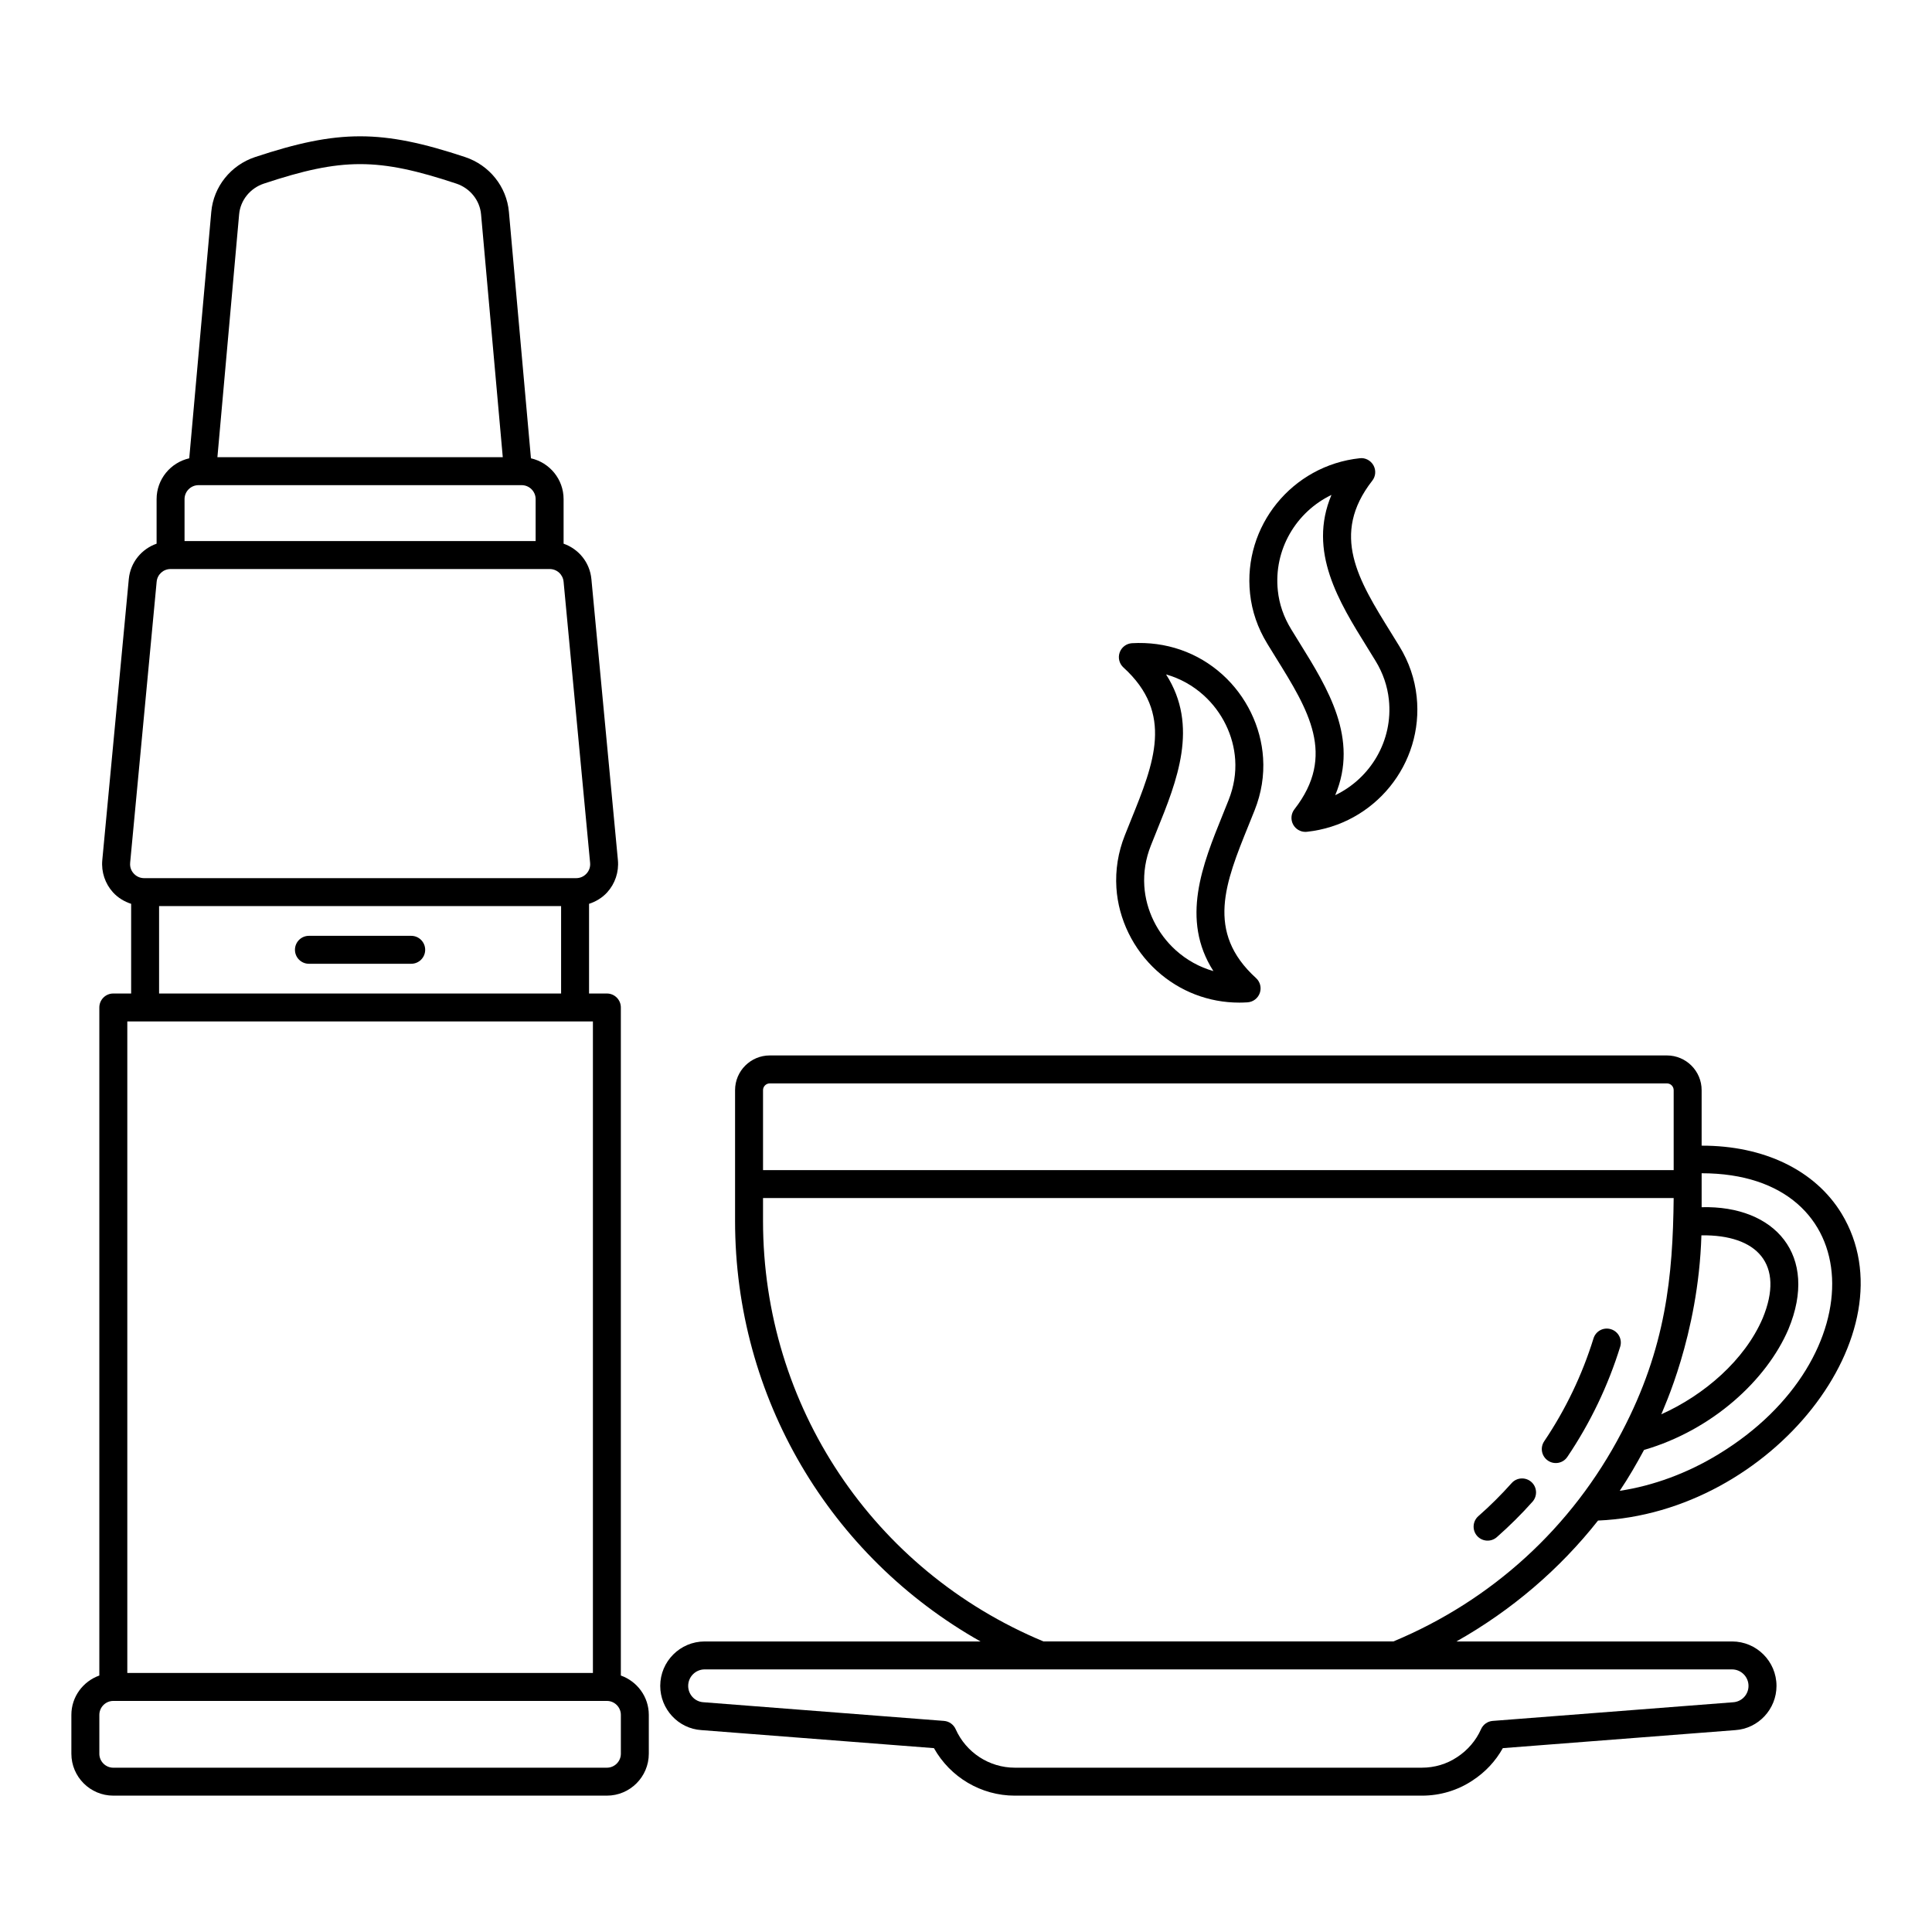
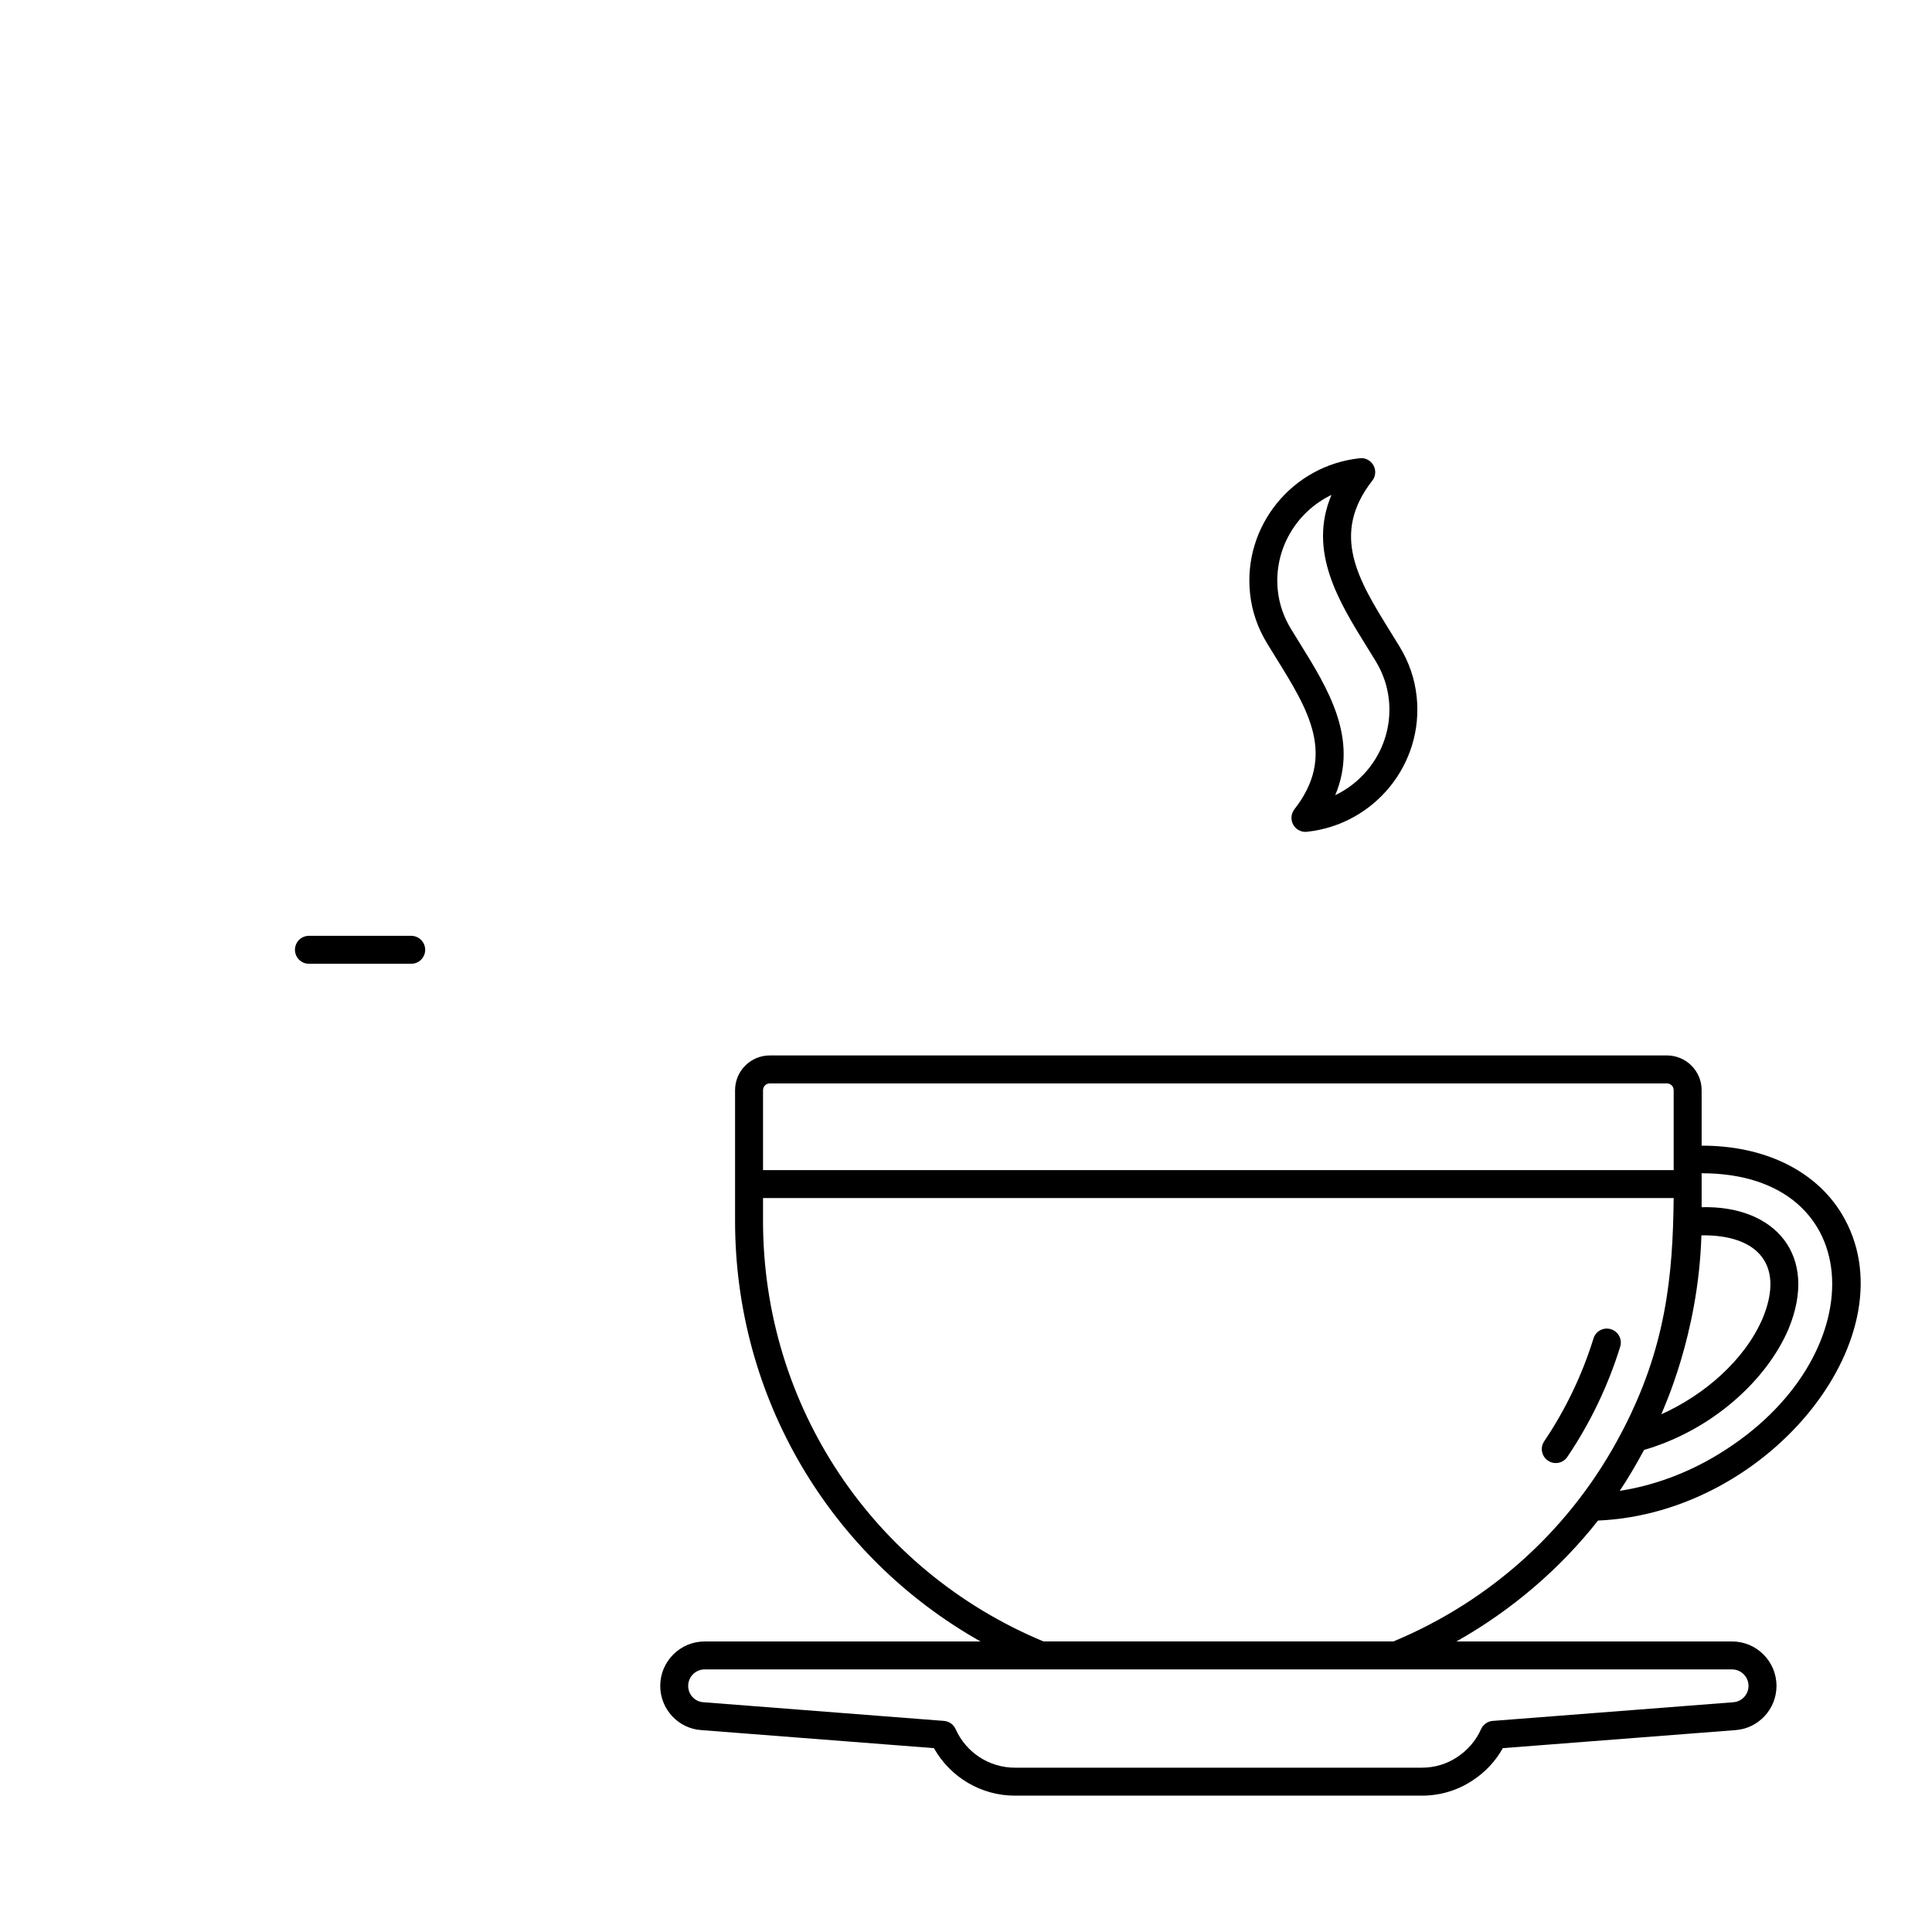
<svg xmlns="http://www.w3.org/2000/svg" fill="#000000" width="800px" height="800px" version="1.1" viewBox="144 144 512 512">
  <g>
-     <path d="m544.6 537.04c-2.742 3.074-5.707 6.027-8.82 8.754-1.535 1.352-1.684 3.695-0.34 5.231 1.371 1.547 3.703 1.68 5.231 0.34 3.336-2.938 6.519-6.09 9.457-9.391 1.359-1.527 1.23-3.871-0.297-5.231-1.539-1.367-3.879-1.223-5.231 0.297z" />
    <path d="m570.93 496.26c-1.996-0.621-4.039 0.492-4.637 2.438-3.004 9.68-7.402 18.848-13.059 27.25-1.152 1.691-0.703 3.992 0.996 5.137 1.684 1.148 4.004 0.703 5.137-0.996 6.07-8.992 10.781-18.82 14-29.188 0.609-1.957-0.484-4.035-2.438-4.641z" />
    <path d="m594.95 447.61v-14.711c0-5.07-4.125-9.195-9.195-9.195h-237.76c-5.07 0-9.195 4.125-9.195 9.195v34.664c0 46.762 25.094 88.898 65.047 111.44h-73.098c-6.496 0-11.781 5.281-11.781 11.777 0 6.172 4.805 11.324 10.891 11.715l61.645 4.781c4.32 7.711 12.504 12.59 21.43 12.59h107.89c4.832 0 9.473-1.398 13.391-4.008 3.371-2.184 6.121-5.121 8.047-8.582l61.586-4.773c6.137-0.398 10.941-5.551 10.941-11.723 0-6.496-5.281-11.777-11.777-11.777h-73.047c14.68-8.285 27.383-19.18 37.531-32.039 46.055-1.973 83.559-49.934 64.559-81.324-7.027-11.559-20.664-18.062-37.102-18.027zm-0.059 23.766c14.691-0.207 22.203 7.586 16.23 21.996-4.769 11.113-15.523 20.352-26.852 25.426 0.344-1.094 9.828-20.836 10.621-47.422zm-248.68-38.477c0-0.984 0.805-1.785 1.785-1.785h237.76c0.984 0 1.785 0.805 1.785 1.785v21.191h-241.33zm256.79 153.51c2.41 0 4.371 1.961 4.371 4.371 0 2.281-1.758 4.184-4.059 4.336l-63.723 4.941c-1.359 0.102-2.547 0.949-3.098 2.191-1.316 2.981-3.559 5.606-6.359 7.422-2.734 1.824-5.953 2.785-9.32 2.785h-107.88c-6.766 0-12.914-4.008-15.68-10.215-0.559-1.242-1.742-2.082-3.098-2.184l-63.773-4.949c-2.25-0.145-4.008-2.047-4.008-4.328 0-2.41 1.961-4.371 4.371-4.371zm-89.73-7.41h-92.734c-45.184-18.812-74.328-62.477-74.328-111.44v-6.062h241.33c-0.215 20.602-2.008 39.688-13.754 62.027-13.188 25.309-34.488 44.633-60.516 55.473zm86.156-49.621c0 0.008 0 0.008-0.008 0.008-8.266 5.043-17.332 8.367-26.172 9.695 2.344-3.488 4.445-7.125 6.438-10.832 18.047-5.25 32.453-18.457 38.258-31.977 0-0.016 0.008-0.027 0.016-0.043 8.109-19.527-3.535-32.809-23.008-32.309v-8.996c44.598-0.004 46.07 49.191 4.477 74.453z" />
-     <path d="m442.09 365.38c-1.781 4.484-2.531 9.168-2.231 13.906 0.535 8.301 4.449 16.324 10.746 22.012 6.047 5.465 13.727 8.406 21.828 8.406 0.723 0 1.445-0.027 2.172-0.074 1.484-0.094 2.762-1.07 3.254-2.473 0.492-1.402 0.102-2.965-1.004-3.965-13.422-12.207-8.117-25.297-1.977-40.461l1.621-4.031c1.789-4.508 2.539-9.16 2.234-13.84-0.535-8.328-4.457-16.375-10.746-22.066-6.578-5.953-15.062-8.855-24.008-8.34-1.484 0.094-2.766 1.07-3.258 2.473-0.492 1.402-0.094 2.965 1.008 3.965 13.414 12.199 8.117 25.289 1.977 40.453zm6.887 2.727 1.598-3.988c5.312-13.109 11.223-27.703 2.445-41.387 3.676 1.035 7.082 2.918 9.992 5.551 4.875 4.414 7.914 10.629 8.328 17.055 0.23 3.582-0.348 7.156-1.73 10.629v0.008l-1.598 3.981c-5.312 13.109-11.223 27.703-2.445 41.395-3.676-1.043-7.082-2.918-10-5.551-4.871-4.406-7.902-10.594-8.312-16.988-0.23-3.633 0.348-7.231 1.723-10.703z" />
    <path d="m507.98 267.32c-0.723-1.297-2.18-2.07-3.625-1.883-17.945 1.918-30.988 18.008-29.078 35.871 0.492 4.668 2.027 9.125 4.551 13.246v0.008l2.277 3.695c8.633 13.898 16.078 25.91 4.926 40.215-0.91 1.172-1.035 2.777-0.312 4.082 0.66 1.18 1.902 1.902 3.234 1.902 0.129 0 0.262-0.008 0.391-0.023 17.945-1.918 30.988-17.98 29.086-35.809-0.5-4.711-2.031-9.195-4.559-13.32l-2.273-3.691c-8.633-13.906-16.09-25.918-4.934-40.223 0.918-1.16 1.039-2.766 0.316-4.07zm-1.672 48.211 2.242 3.641c1.945 3.184 3.133 6.633 3.516 10.246 1.156 10.832-4.848 20.824-14.219 25.316 6.316-14.977-1.988-28.355-9.449-40.371l-2.25-3.648v-0.008c-1.953-3.184-3.133-6.606-3.508-10.172-1.156-10.859 4.84-20.875 14.211-25.375-6.316 14.969 1.992 28.352 9.457 40.371z" />
-     <path d="m315.94 608.75v-10.289c0-4.824-3.106-8.898-7.41-10.43v-177.04c0-2.047-1.656-3.703-3.703-3.703h-4.723v-23.766c1.816-0.594 3.492-1.594 4.805-3.035 2.098-2.309 3.133-5.418 2.844-8.523l-7.027-74.504c-0.426-4.441-3.387-7.977-7.367-9.379v-11.809c0-5.281-3.711-9.691-8.652-10.816l-5.84-65.312c-0.602-6.676-5.156-12.379-11.625-14.527-22.098-7.324-33.527-7.324-55.625 0-6.469 2.148-11.027 7.852-11.625 14.527l-5.84 65.312c-4.945 1.125-8.652 5.539-8.652 10.816v11.809c-3.977 1.402-6.941 4.934-7.367 9.379l-7.027 74.504c-0.289 3.106 0.746 6.215 2.844 8.523 1.312 1.441 2.988 2.441 4.805 3.035v23.766h-4.727c-2.047 0-3.703 1.656-3.703 3.703v177.04c-4.301 1.535-7.41 5.609-7.41 10.43v10.289c0 6.129 4.984 11.113 11.113 11.113h130.8c6.125 0 11.113-4.984 11.113-11.113zm-108.57-407.94c0.332-3.742 2.918-6.945 6.578-8.16 20.723-6.875 30.242-6.875 50.965 0 3.66 1.215 6.242 4.422 6.574 8.16l5.754 64.352h-75.625zm-14.465 75.465c0-2.039 1.664-3.703 3.703-3.703h85.637c2.039 0 3.703 1.664 3.703 3.703v11.113h-93.043zm-14.418 96.383 7.027-74.5c0.18-1.91 1.766-3.359 3.691-3.359h100.46c1.926 0 3.508 1.445 3.691 3.359l7.027 74.5c0.102 1.055-0.23 2.062-0.949 2.844-0.711 0.781-1.688 1.215-2.742 1.215h-114.5c-1.059 0-2.035-0.434-2.742-1.215-0.727-0.781-1.059-1.789-0.957-2.844zm114.21 11.469v23.16h-106.54v-23.16zm-114.96 30.566h123.39v172.66l-123.39 0.004zm-7.41 194.06v-10.289c0-2.039 1.664-3.703 3.703-3.703h130.8c2.039 0 3.703 1.664 3.703 3.703v10.289c0 2.039-1.664 3.703-3.703 3.703l-130.8 0.004c-2.039 0-3.707-1.664-3.707-3.707z" />
    <path d="m225.87 399.41h27.102c2.047 0 3.703-1.656 3.703-3.703s-1.656-3.703-3.703-3.703h-27.102c-2.047 0-3.703 1.656-3.703 3.703 0 2.043 1.656 3.703 3.703 3.703z" />
  </g>
</svg>